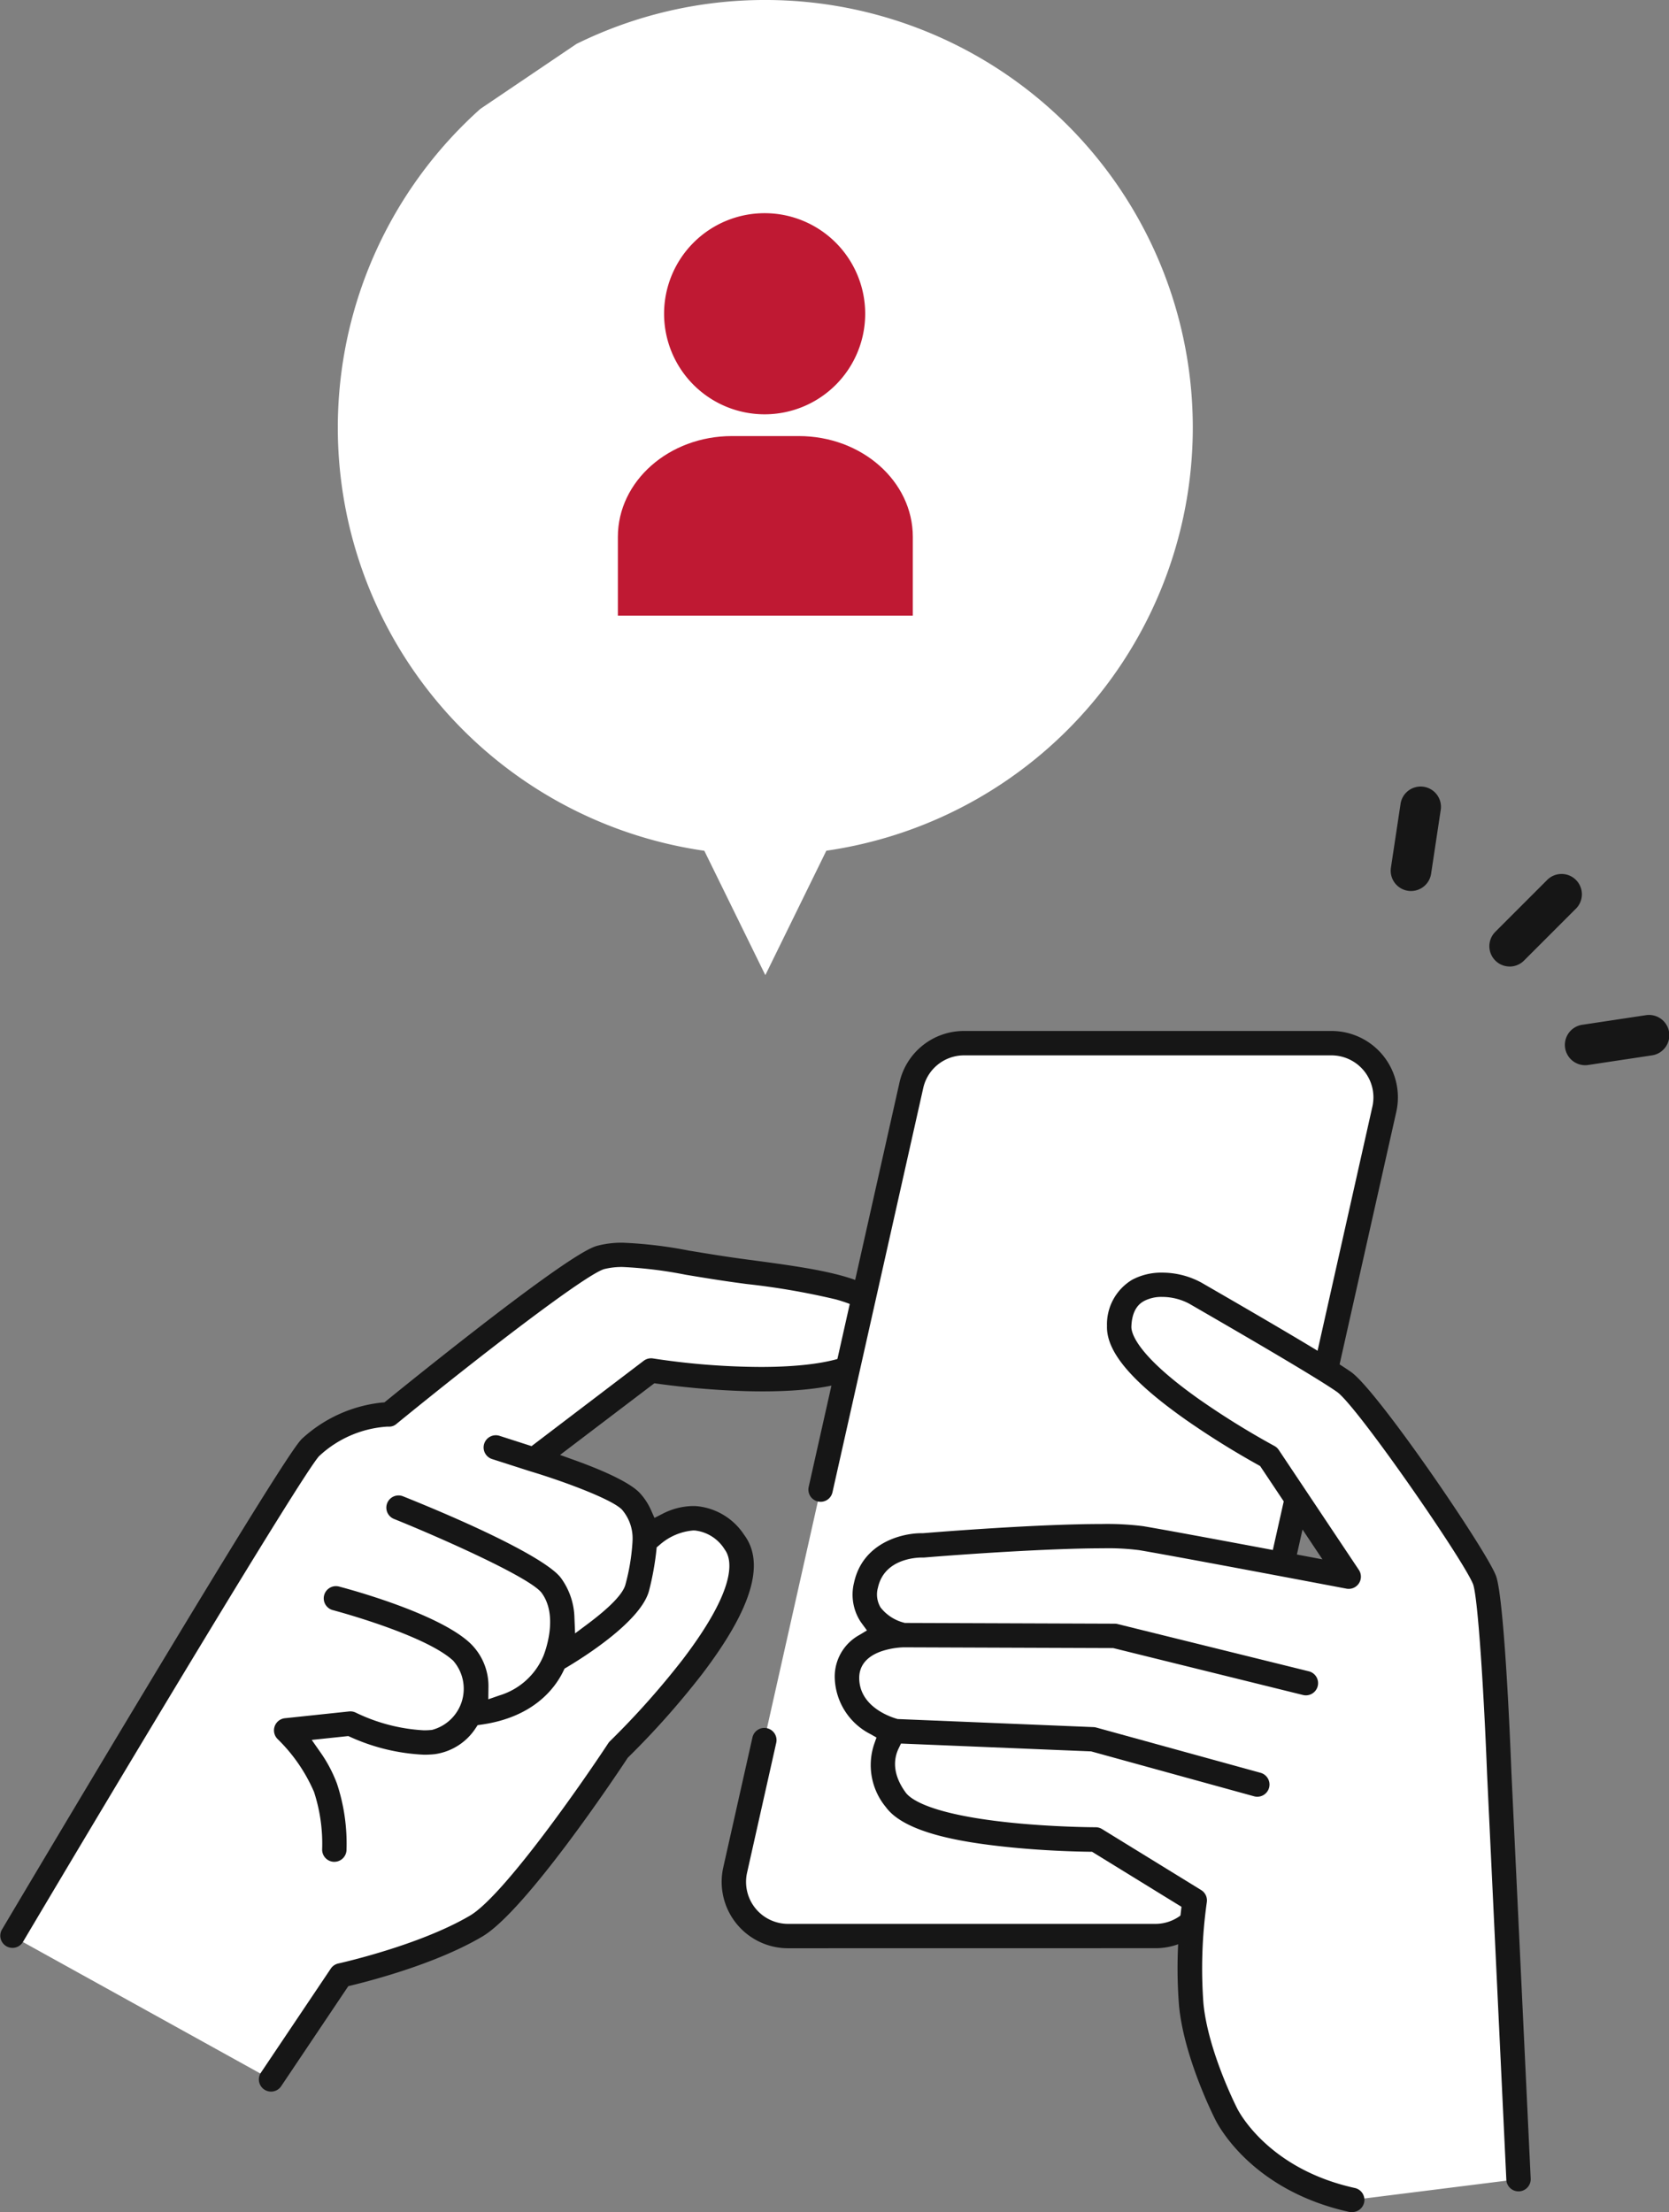
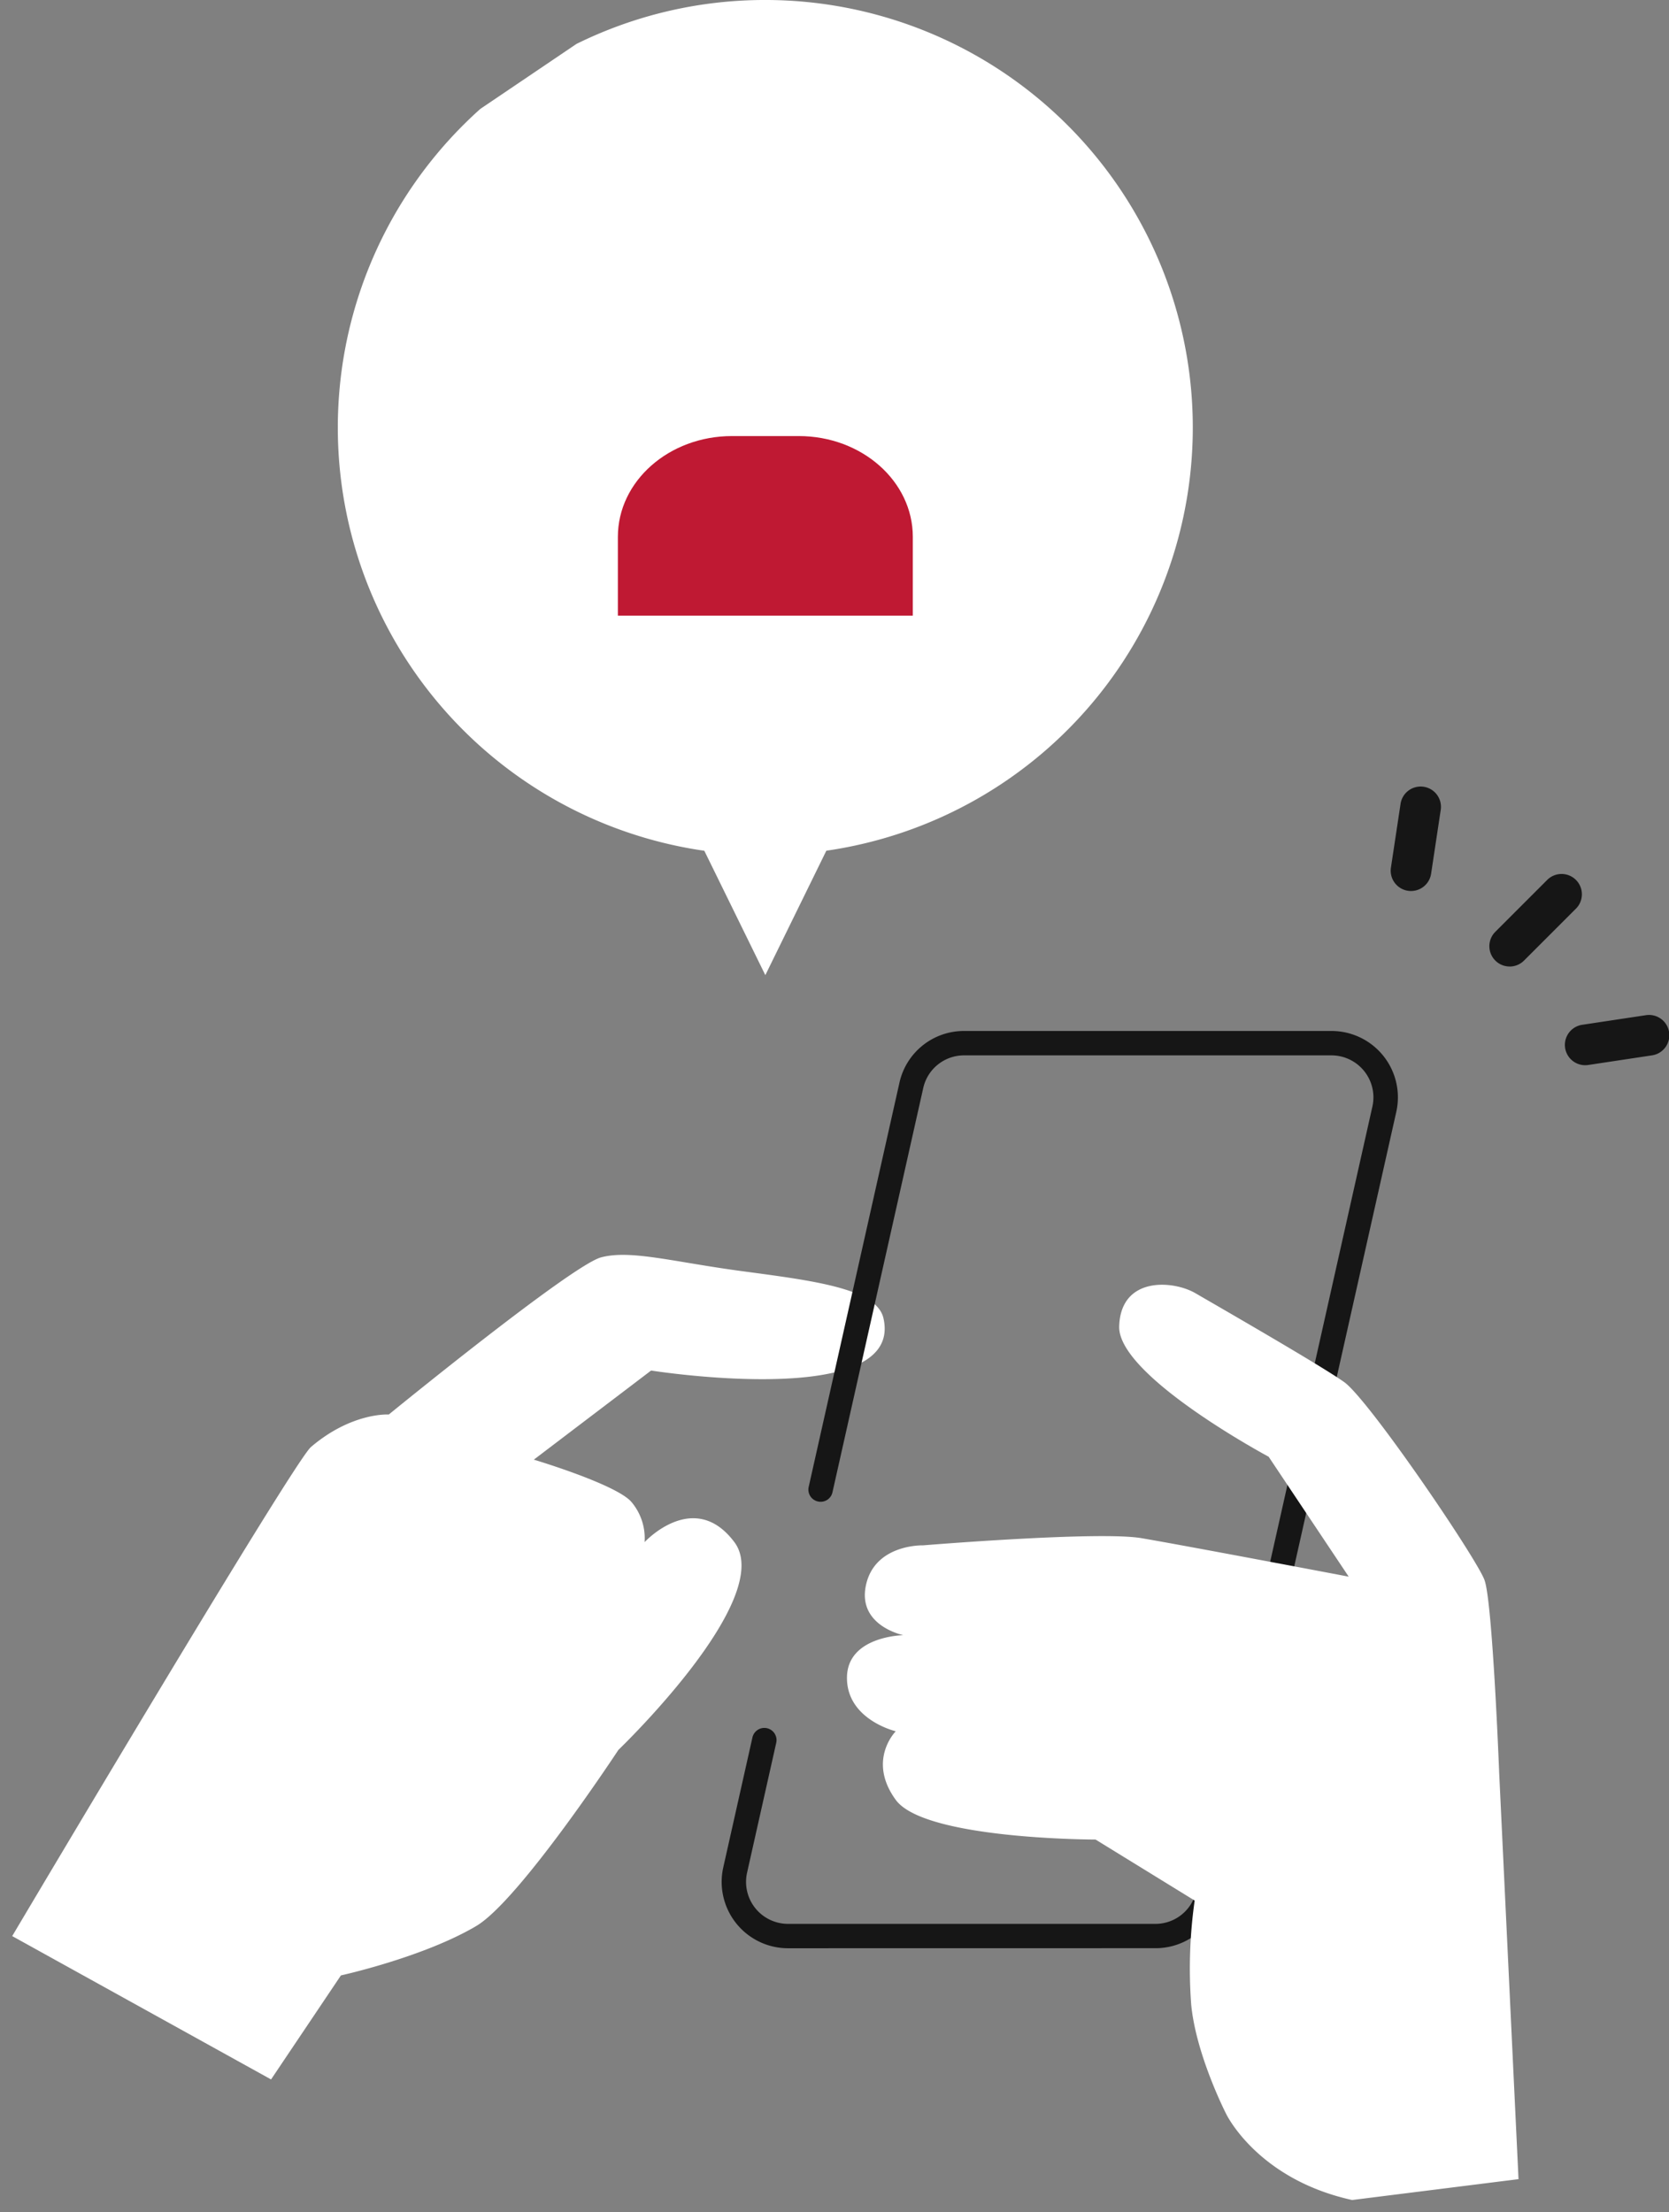
<svg xmlns="http://www.w3.org/2000/svg" id="image-about01" width="167.234" height="221.646" viewBox="0 0 167.234 221.646">
  <rect x="0" y="0" width="167.234" height="221.646" fill="#808080" stroke="none" />
  <path id="パス_894" data-name="パス 894" d="M167.541,4.5A42.662,42.662,0,0,0,148.619,8.9l-9.638,6.514a42.836,42.836,0,0,0,22.446,74.325L167.54,102.2l6.113-12.467A42.836,42.836,0,0,0,167.541,4.5" transform="translate(-90.854 -4.501)" fill="#fff" />
  <g id="グループ_2171" data-name="グループ 2171" transform="translate(0 103.299)">
    <path id="パス_896" data-name="パス 896" d="M77.637,469.3c-6.938-.932-11.174-2.169-14.129-1.384s-21.273,15.744-21.273,15.744-3.7-.241-7.8,3.257c-1.763,1.5-29.934,49-29.934,49l25.937,14.362,7-10.422s8.247-1.809,13.555-4.946c4.335-2.562,14.248-17.647,14.248-17.647s15.841-15.189,11.619-20.819c-4.034-5.379-8.993,0-8.993,0a5.633,5.633,0,0,0-1.353-4.062c-1.609-1.769-9.746-4.2-9.746-4.2l11.751-8.928s25.374,4.014,23.283-5.235c-.677-2.993-7.028-3.762-14.161-4.721" transform="translate(-3.278 -445.241)" fill="#fff" />
-     <path id="パス_897" data-name="パス 897" d="M27.157,548.221a1.221,1.221,0,0,1-1.012-1.9l7-10.422a1.216,1.216,0,0,1,.752-.513c.08-.017,8.088-1.787,13.2-4.8,3.354-1.982,11.134-13.136,13.849-17.266a1.213,1.213,0,0,1,.175-.21,81.534,81.534,0,0,0,7.293-8.191c5.46-7.171,4.972-9.979,4.2-11.014a4.041,4.041,0,0,0-2.97-1.9c-.059,0-.118-.005-.177-.005a5.814,5.814,0,0,0-3.411,1.48l-.257.214-.033.333a28.42,28.42,0,0,1-.716,3.949c-.754,3.076-6.522,6.7-8.271,7.741l-.212.126-.107.222c-.815,1.7-2.969,4.652-8.243,5.39l-.355.05-.2.3a5.84,5.84,0,0,1-4.116,2.61,9.984,9.984,0,0,1-1.05.053,19.983,19.983,0,0,1-7.4-1.78l-.2-.088-3.658.387.789,1.131a13.907,13.907,0,0,1,1.74,3.259,19.13,19.13,0,0,1,.952,6.67,1.221,1.221,0,0,1-1.218,1.151l-.07,0a1.222,1.222,0,0,1-1.151-1.289,16.68,16.68,0,0,0-.816-5.716,16.524,16.524,0,0,0-3.634-5.28,1.223,1.223,0,0,1,.718-2.1l6.432-.68a1.263,1.263,0,0,1,.128-.007,1.236,1.236,0,0,1,.545.128,17.814,17.814,0,0,0,6.824,1.77,7.755,7.755,0,0,0,.806-.041,4.263,4.263,0,0,0,2.119-6.942c-2.853-2.622-11.96-5.034-12.051-5.058a1.221,1.221,0,1,1,.619-2.363c1,.261,9.841,2.641,13.085,5.623a5.949,5.949,0,0,1,1.887,4.515l-.012,1.158,1.094-.381a6.969,6.969,0,0,0,4.435-3.984c.261-.667,1.474-4.108-.218-6.338-1.327-1.618-10.519-5.66-14.763-7.366a1.221,1.221,0,1,1,.91-2.267c8.657,3.478,14.563,6.528,15.8,8.157a7.019,7.019,0,0,1,1.371,4.035l.064,1.541,1.236-.923c2.3-1.719,3.587-3.062,3.816-3.993a21.024,21.024,0,0,0,.7-4.236,1.144,1.144,0,0,1,.008-.139l0-.038a4.416,4.416,0,0,0-1.047-3.053c-.975-1.051-5.95-2.882-9.172-3.847l-.035-.012-.052-.015-3.737-1.2a1.222,1.222,0,1,1,.747-2.326l3.174,1.02L64.5,475a1.23,1.23,0,0,1,.739-.249,1.208,1.208,0,0,1,.19.015,72.6,72.6,0,0,0,10.8.852c3.844,0,8.8-.4,10.574-2.293a2.328,2.328,0,0,0,.523-2.318c-.13-.566-.857-1.4-3.584-2.158a73.086,73.086,0,0,0-8.955-1.542l-.593-.08c-2.06-.276-3.883-.58-5.492-.847a42.488,42.488,0,0,0-6.294-.775,7.285,7.285,0,0,0-1.867.209l-.034.01c-1.944.631-12.154,8.456-20.779,15.5A1.107,1.107,0,0,1,39,481.6c-.034,0-.069,0-.1,0s-.08,0-.131,0a11.014,11.014,0,0,0-6.745,2.908l-.052.044-.045.053c-1.931,2.283-19.213,31.059-29.652,48.662a1.222,1.222,0,0,1-2.1-1.246c.74-1.248,7.432-12.521,14.31-23.944,14.627-24.294,15.475-25.017,15.882-25.364a13.969,13.969,0,0,1,7.9-3.527l.253-.02.2-.16c1.4-1.14,5.095-4.12,9.019-7.164,10.092-7.827,11.609-8.23,12.18-8.382a9.635,9.635,0,0,1,2.487-.289,43.7,43.7,0,0,1,6.7.806l.027,0c1.585.264,3.38.562,5.394.833l.59.079c7.685,1.03,13.754,1.844,14.6,5.583A4.791,4.791,0,0,1,88.588,475c-1.932,2.063-5.916,3.066-12.18,3.066-.523,0-1.066-.007-1.615-.021A84.069,84.069,0,0,1,65.9,477.3l-.334-.046-9.449,7.179,1.411.508c4.39,1.579,6.017,2.686,6.608,3.337a6.262,6.262,0,0,1,1.094,1.679l.349.786.765-.39a6.839,6.839,0,0,1,3.108-.8q.143,0,.288.007a6.386,6.386,0,0,1,4.817,2.872c2.149,2.865.764,7.443-4.232,13.994a83.033,83.033,0,0,1-7.356,8.281l-.063.061-.048.072C61.83,516.4,52.7,530.1,48.332,532.683c-4.437,2.622-10.657,4.3-13.125,4.9l-.307.075L28.173,547.68a1.221,1.221,0,0,1-1.016.541" transform="translate(0 -441.964)" fill="#161616" />
-     <path id="パス_898" data-name="パス 898" d="M330.775,389.562H293.968a5.429,5.429,0,0,0-5.3,4.239l-9.092,40.487-5.635,25.095L271.022,472.4a5.429,5.429,0,0,0,5.3,6.618h36.806a5.429,5.429,0,0,0,5.3-4.239l17.65-78.594a5.429,5.429,0,0,0-5.3-6.618" transform="translate(-197.359 -388.341)" fill="#fff" />
    <path id="パス_899" data-name="パス 899" d="M273.042,476.957a6.65,6.65,0,0,1-6.488-8.107l2.922-13.014a1.221,1.221,0,0,1,1.46-.924,1.222,1.222,0,0,1,.924,1.46l-2.922,13.013a4.207,4.207,0,0,0,4.1,5.129h36.806a4.184,4.184,0,0,0,4.1-3.285l17.65-78.594A4.207,4.207,0,0,0,327.5,387.5H290.692a4.184,4.184,0,0,0-4.105,3.285l-9.092,40.487a1.213,1.213,0,0,1-1.189.954,1.246,1.246,0,0,1-.271-.03,1.222,1.222,0,0,1-.924-1.46l9.092-40.487a6.614,6.614,0,0,1,6.489-5.193H327.5a6.65,6.65,0,0,1,6.489,8.107l-17.65,78.595a6.612,6.612,0,0,1-6.488,5.193Z" transform="translate(-194.081 -385.062)" fill="#161616" />
    <path id="パス_900" data-name="パス 900" d="M376.531,508.327c-.809-2.216-11.627-18.12-14.072-19.849s-12.666-7.6-14.9-8.9-7.483-1.708-7.637,3.319c-.153,4.966,14.975,13.065,14.975,13.065l8.022,12.015s-16.5-3.135-20.782-3.859-21.869.723-21.869.723-4.8-.153-5.713,3.956,3.744,5.043,3.744,5.043-5.654.077-5.654,4.279,4.89,5.348,4.89,5.348-2.9,2.9,0,6.876,20.018,3.973,20.018,3.973l9.932,6.113a48.418,48.418,0,0,0-.348,10.418c.482,5.067,3.5,10.951,3.5,10.951s3.115,6.542,12.627,8.633l16.671-2.091L378,527.7s-.662-17.153-1.47-19.369" transform="translate(-227.779 -453.312)" fill="#fff" />
    <path id="パス_901" data-name="パス 901" d="M333.473,608.072l40.3,4.8-19.131-4.728Z" transform="translate(-242.956 -547.538)" fill="#fff" />
-     <path id="パス_902" data-name="パス 902" d="M330.658,643.539l36.216,5.348-16.46-4.534Z" transform="translate(-240.904 -573.378)" fill="#fff" />
-     <path id="パス_903" data-name="パス 903" d="M359.984,568.384a1.265,1.265,0,0,1-.265-.029c-9.682-2.129-13.1-8.551-13.455-9.276-.129-.253-3.129-6.194-3.624-11.385a47.85,47.85,0,0,1,.185-9.4l.059-.514-8.961-5.515-.224,0c-1.308-.017-4.753-.1-8.477-.5-4.216-.451-10.042-1.353-11.954-3.97a6.6,6.6,0,0,1-1.17-6.332l.228-.643-.593-.337a6.534,6.534,0,0,1-3.59-5.634,4.752,4.752,0,0,1,2.462-4.3l.764-.46-.527-.719c-.053-.073-.106-.148-.156-.225a4.979,4.979,0,0,1-.6-3.883c.866-3.879,4.656-4.914,6.76-4.914h.1l.054,0c1.877-.154,11.568-.919,17.86-.919a28.5,28.5,0,0,1,4.207.218c2.729.461,10.23,1.865,16.042,2.961l1.9.359-6.238-9.343-.173-.1a84,84,0,0,1-7.227-4.505c-5.5-3.868-8.028-6.865-7.949-9.432a5.2,5.2,0,0,1,2.529-4.634,6.181,6.181,0,0,1,3-.71,8.213,8.213,0,0,1,3.942,1.006l.576.333c5.194,3,12.339,7.153,14.42,8.623,2.658,1.88,13.6,17.92,14.514,20.427.645,1.767,1.22,11.356,1.544,19.74l1.929,40.639a1.221,1.221,0,0,1-1.162,1.278l-.059,0a1.219,1.219,0,0,1-1.219-1.163l-1.93-40.65c-.314-8.121-.908-17.54-1.393-18.992-.879-2.32-11.615-17.849-13.634-19.284-2.228-1.575-11.253-6.784-14.218-8.5l-.592-.342a5.772,5.772,0,0,0-2.727-.682,3.728,3.728,0,0,0-1.8.407c-.3.167-1.217.676-1.276,2.574-.017.574.431,2.8,6.883,7.339a81.04,81.04,0,0,0,7.451,4.614,1.218,1.218,0,0,1,.436.4l8.023,12.016a1.222,1.222,0,0,1-1.244,1.878c-1.7-.322-16.721-3.172-20.758-3.855a24.421,24.421,0,0,0-3.655-.188c-5.271,0-14.021.6-17.911.925q-.051,0-.1,0h-.1c-.629,0-3.778.145-4.416,3a2.535,2.535,0,0,0,.258,2,4.326,4.326,0,0,0,2.322,1.521l.109.032,21.032.075a1.236,1.236,0,0,1,.289.036l19.131,4.728a1.222,1.222,0,1,1-.586,2.372l-18.989-4.693-20.993-.076a7.893,7.893,0,0,0-2.166.376c-1.89.637-2.287,1.809-2.287,2.681,0,2.767,2.869,3.841,3.749,4.1l.1.029,19.628.809a1.224,1.224,0,0,1,.274.043l16.461,4.534a1.221,1.221,0,1,1-.648,2.355l-16.326-4.5-19.053-.785-.233.481c-.461.951-.712,2.492.706,4.431.449.616,2.346,2.138,10.241,2.983,4.525.484,8.748.49,8.79.49a1.221,1.221,0,0,1,.64.181l9.933,6.113a1.218,1.218,0,0,1,.566,1.227,47.26,47.26,0,0,0-.339,10.115c.457,4.8,3.341,10.453,3.37,10.51l.018.036c.122.247,3.077,6.047,11.784,7.961a1.221,1.221,0,0,1,.931,1.455,1.229,1.229,0,0,1-1.191.96" transform="translate(-224.501 -450.037)" fill="#161616" />
  </g>
  <g id="グループ_2170" data-name="グループ 2170" transform="translate(139.346 78.835)">
    <path id="パス_904" data-name="パス 904" d="M551.824,336.418a2.036,2.036,0,0,1-1.44-3.475l5.178-5.178a2.036,2.036,0,1,1,2.879,2.879l-5.178,5.177a2.03,2.03,0,0,1-1.44.6" transform="translate(-539.9 -318.419)" fill="#161616" />
    <path id="パス_905" data-name="パス 905" d="M515.4,305.367a2.062,2.062,0,0,1-.306-.023,2.036,2.036,0,0,1-1.709-2.317l.96-6.363a2.036,2.036,0,1,1,4.026.607l-.96,6.363a2.036,2.036,0,0,1-2.01,1.732" transform="translate(-513.36 -294.932)" fill="#161616" />
    <path id="パス_906" data-name="パス 906" d="M579.693,384.167a2.036,2.036,0,0,1-.3-4.049l6.363-.96a2.036,2.036,0,1,1,.607,4.026l-6.363.96a2.068,2.068,0,0,1-.306.023" transform="translate(-560.206 -356.279)" fill="#161616" />
  </g>
  <g id="グループ_2152" data-name="グループ 2152" transform="translate(61.911 21.359)">
-     <path id="パス_907" data-name="パス 907" d="M261.15,82.212a10.075,10.075,0,1,1-10.075-10.075A10.075,10.075,0,0,1,261.15,82.212" transform="translate(-236.369 -72.137)" fill="#bf1933" />
    <path id="パス_908" data-name="パス 908" d="M251.737,180.881H222.185v-7.89c0-5.576,5.118-10.1,11.432-10.1h6.689c6.314,0,11.432,4.52,11.432,10.1Z" transform="translate(-222.185 -140.561)" fill="#bf1933" />
  </g>
</svg>